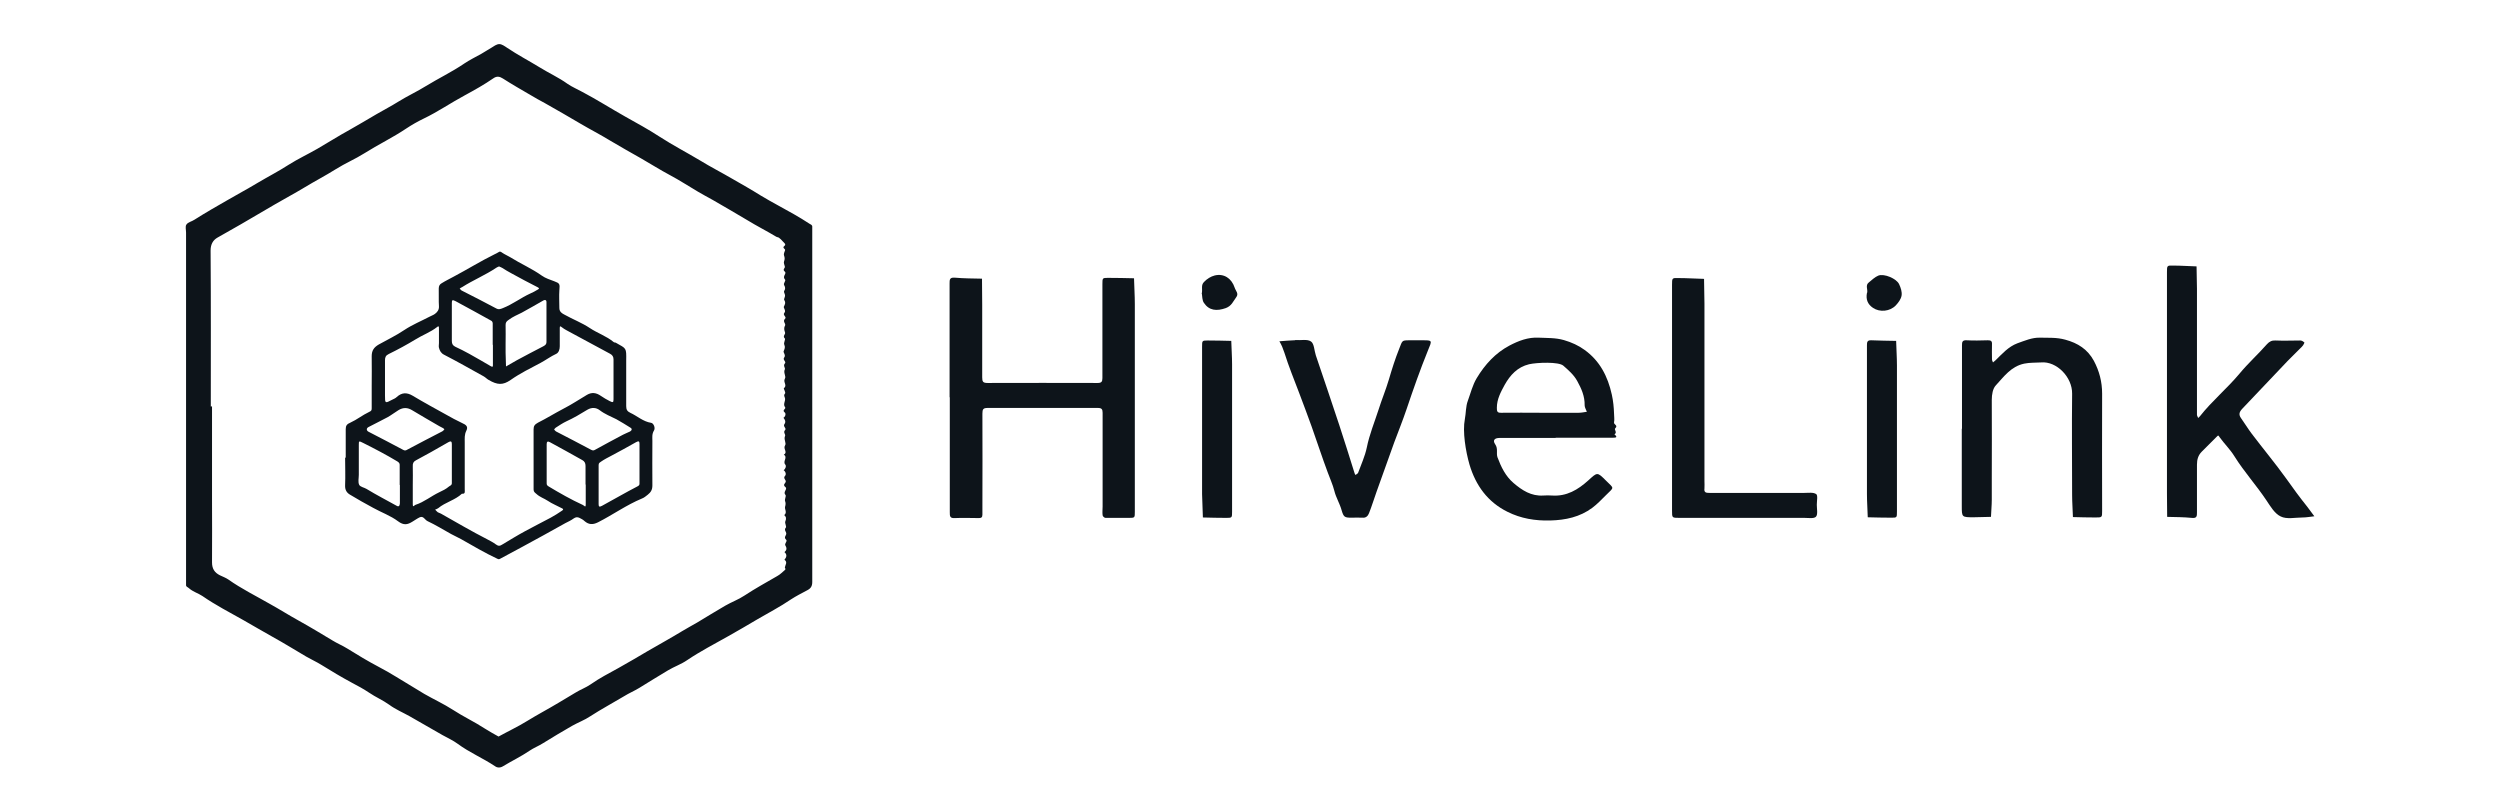
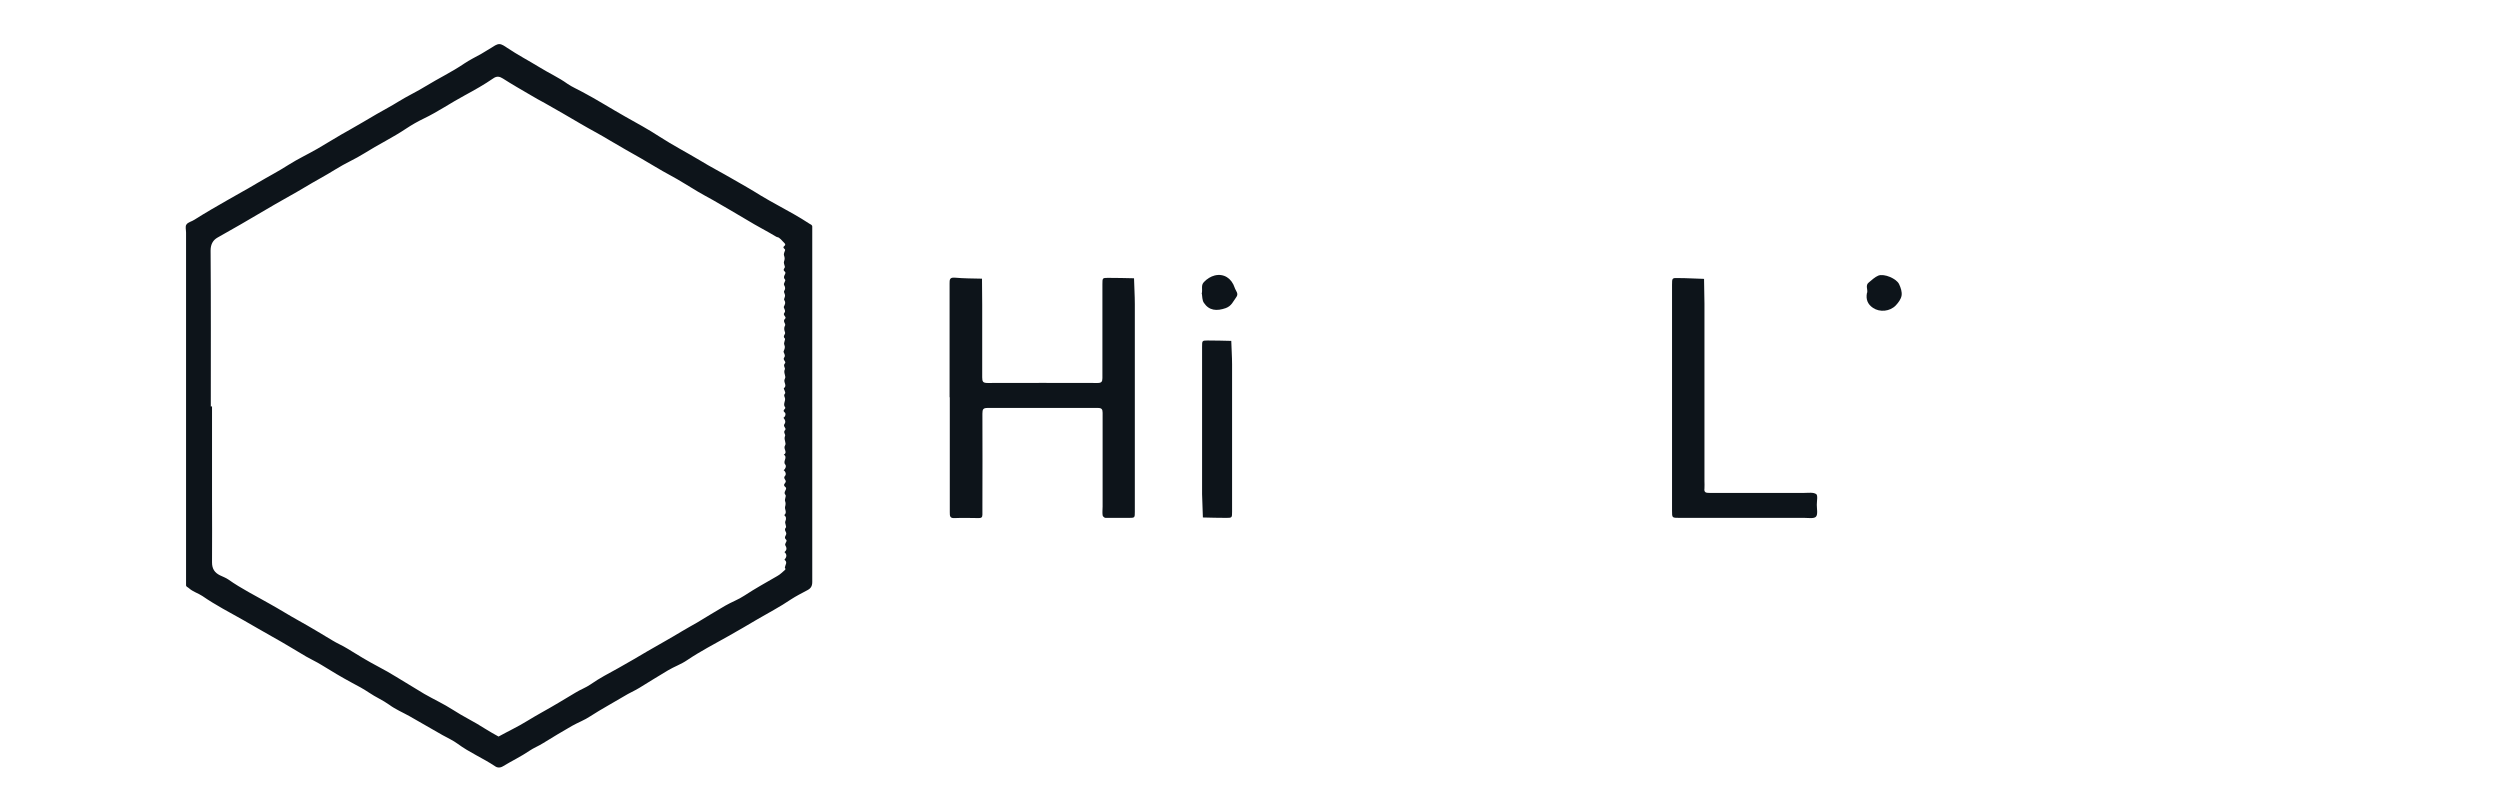
<svg xmlns="http://www.w3.org/2000/svg" id="Layer_1" data-name="Layer 1" viewBox="0 0 124.16 40">
  <defs>
    <style>
      .cls-1 {
        fill: #0d141a;
        stroke-width: 0px;
      }
    </style>
  </defs>
  <path class="cls-1" d="M40.34,20.18c0,2.91,0,5.81,0,8.72,0,.21-.07.32-.24.41-.28.15-.56.29-.82.46-.54.37-1.11.66-1.67.99-.48.28-.96.57-1.45.84-.69.39-1.39.75-2.04,1.19-.29.2-.64.32-.94.5-.48.28-.96.59-1.44.88-.25.15-.51.26-.75.41-.55.33-1.13.64-1.67.99-.28.19-.61.31-.91.48-.49.28-.97.57-1.44.86-.22.14-.46.23-.68.38-.41.28-.87.5-1.3.76-.14.09-.29.09-.41,0-.6-.4-1.27-.68-1.85-1.11-.23-.17-.5-.29-.75-.43-.55-.31-1.09-.63-1.64-.94-.34-.19-.7-.34-1.01-.57-.32-.23-.68-.38-1-.6-.27-.18-.56-.34-.85-.49-.52-.28-1.02-.58-1.52-.89-.24-.15-.51-.27-.75-.41-.56-.33-1.11-.67-1.67-.98-.49-.27-.97-.56-1.45-.83-.69-.39-1.39-.75-2.04-1.2-.21-.14-.47-.21-.67-.39-.06-.06-.15-.06-.14-.17,0-.09,0-.18,0-.28,0-5.74,0-11.47,0-17.21,0-.14-.05-.31.02-.4.08-.12.27-.15.4-.24.55-.35,1.11-.67,1.67-.99.48-.28.97-.54,1.45-.83.52-.31,1.05-.58,1.56-.91.46-.29.95-.52,1.42-.79.54-.31,1.05-.64,1.6-.94.45-.25.89-.52,1.34-.78.36-.21.73-.4,1.08-.62.45-.28.93-.5,1.38-.78.62-.38,1.29-.7,1.89-1.11.27-.18.57-.33.86-.49.16-.09.32-.2.48-.29.13-.08.27-.19.41-.19.12,0,.26.1.38.18.52.35,1.09.65,1.63.98.45.28.94.5,1.37.81.23.16.5.27.75.41.72.38,1.41.82,2.12,1.22.57.32,1.16.64,1.71,1,.65.42,1.34.78,2.01,1.18.52.32,1.07.6,1.6.91.47.27.95.54,1.41.83.28.17.57.33.86.49.53.29,1.06.58,1.56.91.08.05.15.06.14.17,0,.11,0,.22,0,.32v8.58ZM10.53,20.18v4.61c0,1.05.01,2.09,0,3.14,0,.32.13.51.39.64.14.07.29.12.42.21.65.46,1.36.81,2.04,1.2.49.27.96.57,1.45.84.56.31,1.12.65,1.67.98.24.15.51.26.75.41.51.32,1.03.63,1.56.91.29.15.58.32.86.49.47.28.93.57,1.4.85.47.27.97.5,1.42.79.52.34,1.08.6,1.6.94.22.14.44.26.67.39.23-.12.46-.25.7-.37.5-.25.96-.56,1.45-.83.56-.31,1.12-.65,1.67-.98.24-.15.52-.25.75-.41.44-.31.91-.55,1.38-.81.49-.27.97-.56,1.45-.84.57-.33,1.15-.65,1.71-.99.24-.15.5-.28.75-.43.47-.28.93-.57,1.4-.84.31-.18.65-.3.95-.5.53-.35,1.08-.65,1.63-.97.15-.08.26-.2.38-.3.07-.06-.01-.1,0-.13.02-.13.15-.26-.02-.38.11-.13.14-.26,0-.38.11-.09.13-.19.05-.32-.07-.11.12-.22.03-.3-.13-.12.01-.2.01-.3,0-.1-.13-.18-.02-.3.04-.05-.06-.22-.03-.3.06-.14.05-.23-.05-.32.16-.13.01-.28.04-.41.03-.11.04-.18,0-.29-.03-.09.07-.25.02-.3-.14-.15.12-.29,0-.39-.15-.11-.01-.19.01-.25.04-.11-.15-.18-.03-.31.06-.06.04-.2-.07-.28.1-.07.14-.21.08-.28-.14-.16.14-.35-.07-.49.21-.12-.05-.29.06-.46.08-.11-.08-.3,0-.47.04-.07-.11-.18,0-.29.09-.09-.12-.18-.03-.3.08-.11.03-.22-.05-.31.11-.07.13-.22.06-.27-.15-.12.09-.17.02-.26-.11-.14.02-.29,0-.43-.01-.08-.09-.15,0-.25.04-.05-.08-.24-.06-.26.19-.14-.05-.3.05-.47.08-.12-.09-.3,0-.47.03-.07-.1-.18,0-.29.09-.09-.13-.18-.03-.3.09-.11-.06-.25-.03-.31.05-.12.09-.19.03-.33-.04-.08.07-.26.03-.3-.13-.12.04-.2.01-.3-.04-.11-.07-.22,0-.34.05-.1-.14-.21,0-.34.1-.09-.14-.18-.03-.3.09-.1-.06-.25-.03-.3.06-.12.1-.2.02-.33-.03-.05.04-.14.04-.22,0-.08-.07-.17-.05-.22.07-.1.07-.19.01-.29-.07-.11.11-.22.03-.3-.14-.15.11-.29,0-.38-.14-.11.02-.17,0-.25-.02-.09-.07-.19-.04-.26.04-.11.04-.18,0-.29-.03-.07.02-.18.05-.26.03-.08-.17-.11-.03-.22.1-.08-.02-.15-.08-.22-.06-.07-.13-.14-.2-.19-.03-.02-.09-.02-.12-.04-.48-.29-.98-.54-1.45-.83-.57-.34-1.14-.67-1.71-1-.25-.14-.5-.27-.75-.42-.46-.27-.9-.56-1.37-.81-.49-.26-.96-.56-1.45-.84-.51-.29-1.03-.58-1.53-.88-.49-.3-1-.56-1.49-.85-.58-.34-1.16-.68-1.75-1.01-.24-.13-.48-.26-.71-.4-.46-.27-.92-.53-1.37-.82-.17-.11-.31-.13-.48-.01-.45.31-.93.58-1.41.84-.69.37-1.34.82-2.05,1.16-.29.14-.59.31-.86.49-.67.45-1.4.8-2.08,1.23-.46.29-.96.5-1.42.79-.51.32-1.05.6-1.56.91-.48.29-.97.55-1.45.83-.57.33-1.14.67-1.71,1-.38.22-.77.44-1.16.66-.21.12-.34.32-.34.64.02,2.58.01,5.17.01,7.75Z" />
  <path class="cls-1" d="M47.16,19.73c0-1.88,0-3.77,0-5.65,0-.19,0-.31.26-.29.45.04.9.04,1.35.05,0,.43.01.86.01,1.3,0,1.2,0,2.4,0,3.6,0,.22.04.28.27.28,1.82-.01,3.64,0,5.46,0,.19,0,.24-.06.24-.24,0-1.55,0-3.1,0-4.66,0-.31,0-.32.27-.32.43,0,.86.01,1.3.02.01.43.04.86.04,1.29,0,3.43,0,6.87,0,10.3,0,.3,0,.31-.28.31-.39,0-.79,0-1.18,0-.05,0-.14-.08-.14-.13-.02-.14,0-.29,0-.43,0-1.55,0-3.1,0-4.66,0-.18-.05-.24-.24-.24-1.82,0-3.64,0-5.46,0-.23,0-.27.06-.27.28.01,1.53,0,3.06,0,4.59,0,.14,0,.29,0,.43,0,.14-.06.17-.18.17-.39,0-.79-.02-1.18,0-.26.02-.26-.1-.26-.29,0-1.9,0-3.81,0-5.71Z" />
-   <path class="cls-1" d="M107.62,19.42c0-1.96,0-3.93,0-5.89,0-.34,0-.35.31-.34.39,0,.77.03,1.16.04,0,.37.02.74.02,1.11,0,1.94,0,3.89,0,5.83,0,.14,0,.29,0,.43,0,.05.04.1.06.16.03-.03.06-.06.09-.09.6-.76,1.35-1.38,1.96-2.11.43-.52.93-.97,1.37-1.47.12-.13.24-.19.42-.18.41.02.83,0,1.24,0,.06,0,.14.05.19.09.02.01-.03.11-.06.15-.05.07-.11.12-.17.18-.2.2-.41.41-.61.61-.75.78-1.49,1.58-2.24,2.36-.15.16-.19.29-.06.47.18.25.34.52.53.77.56.74,1.16,1.46,1.7,2.21.34.48.69.96,1.06,1.42.12.15.23.32.35.47-.19.02-.39.06-.58.06-.37,0-.79.1-1.09-.05-.3-.14-.51-.5-.71-.8-.5-.75-1.11-1.42-1.59-2.19-.21-.34-.5-.62-.73-.94-.06-.08-.06-.13-.14-.04-.25.25-.5.5-.75.75-.18.18-.24.39-.24.65,0,.79,0,1.57,0,2.36,0,.19,0,.31-.26.28-.4-.04-.81-.04-1.22-.05,0-.39-.01-.78-.01-1.17,0-1.69,0-3.39,0-5.08Z" />
-   <path class="cls-1" d="M77.27,21.75c-.93,0-1.86,0-2.79,0-.26,0-.36.12-.22.32.15.22.04.43.11.64.18.48.4.94.8,1.28.42.36.88.66,1.48.62.14-.01.29-.01.43,0,.73.05,1.29-.29,1.8-.75.45-.41.44-.43.87,0,.43.43.43.31,0,.74-.22.22-.43.44-.67.62-.62.46-1.33.61-2.09.63-.75.02-1.46-.1-2.12-.43-.99-.49-1.58-1.31-1.89-2.35-.19-.66-.35-1.64-.23-2.25.06-.31.04-.63.15-.92.14-.38.23-.77.44-1.12.41-.68.93-1.25,1.63-1.62.44-.23.92-.42,1.45-.39.42.02.83,0,1.25.12.38.11.73.27,1.03.49.75.54,1.15,1.31,1.35,2.22.07.32.1.63.11.94,0,.14.03.3,0,.43-.03.12.22.15.06.3-.07.07.12.21-.04.3.16.14.1.17-.08.17-.85,0-1.69,0-2.54,0h-.31ZM76.55,20.5c.62,0,1.24,0,1.85,0,.14,0,.27-.03.41-.05-.04-.11-.11-.21-.11-.32.01-.45-.16-.83-.37-1.21-.17-.31-.44-.54-.69-.76-.23-.2-1.3-.16-1.7-.07-.58.14-.94.54-1.21,1.02-.19.35-.39.71-.39,1.14,0,.17.01.26.22.25.66-.01,1.32,0,1.98,0Z" />
-   <path class="cls-1" d="M97.44,21.31c0-1.39,0-2.77,0-4.16,0-.17.02-.26.23-.25.35.02.7.01,1.05,0,.15,0,.22.03.21.2-.01.25,0,.5,0,.74,0,.06.03.11.05.16.04-.04.09-.07.13-.11.33-.32.63-.67,1.08-.84.37-.13.73-.29,1.12-.28.42.01.83-.02,1.26.1.63.17,1.11.48,1.42,1.05.27.51.41,1.04.41,1.63-.01,1.94,0,3.89,0,5.83,0,.32,0,.32-.34.32-.37,0-.74-.01-1.11-.02-.01-.37-.04-.73-.04-1.1,0-1.68-.02-3.35,0-5.03.01-.82-.77-1.62-1.54-1.55-.28.02-.55,0-.84.06-.66.14-1.01.65-1.41,1.08-.15.16-.2.45-.2.72.01,1.3,0,2.61,0,3.91,0,.35,0,.7,0,1.05,0,.28-.03.57-.04.85-.29,0-.57.02-.86.02-.59,0-.59,0-.59-.56,0-1.28,0-2.56,0-3.85Z" />
  <path class="cls-1" d="M83.04,19.73c0-1.86,0-3.72,0-5.58,0-.34,0-.35.31-.34.43,0,.86.03,1.28.04,0,.41.02.82.02,1.23,0,2.94,0,5.87,0,8.81,0,.12.01.25,0,.37-.03.21.09.22.25.22,1.57,0,3.14,0,4.71,0,.2,0,.45-.04.59.06.09.06.03.34.03.53,0,.2.06.48-.04.59-.1.11-.38.06-.58.06-2.07,0-4.13,0-6.2,0-.37,0-.37,0-.37-.35,0-1.88,0-3.76,0-5.64Z" />
-   <path class="cls-1" d="M64.34,16.89c.26.02.59-.06.77.07.16.11.16.45.24.69.39,1.16.79,2.32,1.17,3.48.26.78.5,1.57.75,2.36.01.04.03.07.05.1.04-.04.11-.06.13-.11.15-.41.34-.82.43-1.25.13-.65.38-1.25.58-1.87.16-.51.37-1.01.52-1.52.15-.51.31-1.02.51-1.52.16-.4.12-.42.49-.42.23,0,.45,0,.68,0,.48,0,.47,0,.26.5-.39.96-.73,1.93-1.06,2.91-.19.56-.41,1.11-.62,1.67-.29.81-.58,1.62-.87,2.43-.13.36-.24.73-.38,1.08-.05.13-.15.24-.32.22-.19-.01-.37,0-.56,0-.33,0-.38-.03-.48-.37-.09-.33-.28-.63-.36-.96-.08-.32-.22-.61-.33-.92-.28-.75-.53-1.52-.8-2.28-.2-.56-.41-1.11-.62-1.67-.25-.66-.52-1.32-.73-1.99-.07-.21-.14-.39-.25-.57.24-.02.48-.04.72-.05.02,0,.04,0,.06,0,0,0,0,0,0-.01Z" />
  <path class="cls-1" d="M59.7,21.31c0-1.36,0-2.73,0-4.09,0-.3,0-.31.28-.31.39,0,.78.01,1.17.02.01.39.04.78.04,1.16,0,2.44,0,4.88,0,7.32,0,.3,0,.31-.28.31-.39,0-.78-.01-1.17-.02-.01-.39-.03-.78-.04-1.16,0-1.07,0-2.15,0-3.22Z" />
-   <path class="cls-1" d="M92.72,21.25c0-1.36,0-2.73,0-4.09,0-.17.01-.27.22-.26.41.02.82.02,1.23.03.01.41.04.82.04,1.22,0,2.42,0,4.84,0,7.25,0,.31,0,.31-.28.31-.39,0-.78-.01-1.17-.02-.01-.39-.04-.77-.04-1.16,0-1.1,0-2.19,0-3.29Z" />
+   <path class="cls-1" d="M92.72,21.25Z" />
  <path class="cls-1" d="M59.68,14.6c.06-.24-.05-.42.11-.59.15-.16.34-.28.54-.33.46-.11.84.15.99.61.05.16.22.29.07.48-.15.2-.22.42-.51.53-.45.16-.83.13-1.09-.26-.09-.13-.08-.34-.1-.45Z" />
  <path class="cls-1" d="M92.73,14.54c.04-.17-.1-.37.08-.51.15-.12.3-.27.47-.34.29-.12.92.15,1.04.43.08.17.15.38.12.56-.03.18-.16.35-.29.49-.29.3-.79.35-1.13.12-.27-.18-.36-.43-.3-.74Z" />
-   <path class="cls-1" d="M17.17,22.74c0-.48,0-.95,0-1.43,0-.17.06-.25.23-.32.33-.15.61-.38.93-.53.11-.05.13-.08.13-.18,0-.37,0-.74,0-1.11,0-.49.01-.98,0-1.48,0-.28.11-.44.35-.58.43-.24.87-.45,1.27-.72.39-.26.83-.44,1.25-.66.09-.05.19-.08.27-.14.12-.09.21-.2.2-.38-.02-.29,0-.58-.01-.88,0-.13.05-.21.14-.26.19-.12.4-.22.6-.33.68-.36,1.34-.77,2.03-1.11.06-.03.13-.06.19-.1.08-.06.12-.03.19.02.13.09.28.15.41.23.51.32,1.07.56,1.56.91.18.13.41.2.62.28.27.1.28.13.25.45-.02.29,0,.58,0,.88,0,.19.14.27.26.33.41.23.86.4,1.25.66.39.26.83.4,1.19.7.03.03.09.01.12.04.51.29.51.23.5.88,0,.75,0,1.51,0,2.26,0,.17.05.26.2.33.35.16.64.44,1.04.5.12.02.22.25.14.38-.11.18-.08.35-.08.52,0,.74-.01,1.48,0,2.21,0,.22-.08.34-.23.46-.09.07-.18.15-.29.19-.77.32-1.45.81-2.18,1.18-.26.13-.46.12-.67-.06-.07-.07-.17-.12-.25-.16-.1-.05-.19-.04-.29.03-.12.09-.27.16-.41.23-.72.41-1.45.8-2.18,1.2-.35.19-.71.38-1.06.57-.06.03-.07.03-.14,0-.62-.29-1.21-.64-1.81-.98-.16-.09-.33-.16-.49-.25-.39-.22-.77-.45-1.17-.64-.13-.06-.2-.27-.38-.19-.13.06-.25.15-.37.22-.24.15-.43.19-.71-.02-.37-.28-.83-.44-1.24-.67-.39-.21-.78-.43-1.16-.66-.16-.1-.24-.24-.23-.46.02-.46,0-.92,0-1.38ZM26.5,22.84c0-.51,0-1.01,0-1.52,0-.17.06-.24.22-.33.42-.21.82-.46,1.24-.68.41-.21.79-.46,1.19-.7.24-.14.46-.11.69.05.14.1.29.18.44.26.16.08.19.07.19-.09,0-.66,0-1.32,0-1.98,0-.14-.06-.22-.17-.28-.72-.39-1.43-.77-2.15-1.16-.09-.05-.18-.1-.25-.16-.06-.05-.1-.07-.1.03,0,.31,0,.61,0,.92,0,.15-.05.31-.17.37-.28.13-.52.31-.78.45-.51.27-1.02.52-1.49.85-.39.27-.66.25-1.09,0-.09-.05-.16-.13-.25-.18-.65-.36-1.3-.73-1.96-1.07-.16-.08-.22-.2-.26-.35-.02-.07,0-.15,0-.23,0-.25,0-.49,0-.74,0-.05,0-.14-.09-.06-.33.26-.73.4-1.08.62-.43.26-.87.5-1.32.72-.15.07-.19.16-.19.31,0,.58,0,1.17,0,1.75,0,.4,0,.4.36.21.08-.04.16-.07.22-.13.25-.23.5-.24.79-.07.55.33,1.12.64,1.68.95.25.14.5.28.76.4.23.1.33.19.23.39-.1.2-.08.38-.08.57,0,.78,0,1.57,0,2.35,0,.1.04.23-.14.21-.34.32-.82.42-1.18.72-.04.03-.1.05-.15.07.04.04.08.09.13.13.05.03.11.04.16.07.76.43,1.51.87,2.29,1.27.15.08.31.16.44.26.12.09.2.08.32,0,.37-.22.74-.45,1.11-.65.42-.23.86-.45,1.29-.68.19-.1.37-.22.55-.34.03-.02.12-.07.02-.12-.24-.13-.5-.23-.72-.38-.18-.12-.39-.18-.56-.34-.08-.07-.14-.1-.14-.22,0-.49,0-.98,0-1.48ZM25.11,17.06c0,.15,0,.31,0,.46,0,.23.02.45.02.68.18-.1.36-.21.54-.31.43-.23.86-.46,1.29-.68.1-.05.18-.1.18-.23,0-.66,0-1.32,0-1.98,0-.11-.08-.12-.15-.08-.36.2-.72.42-1.08.61-.22.11-.44.2-.64.35-.11.08-.16.12-.16.26.01.31,0,.61,0,.92ZM24.47,17.12c0-.35,0-.71,0-1.06,0-.05-.03-.11-.07-.13-.59-.33-1.18-.65-1.77-.97-.16-.08-.19-.07-.19.09,0,.63,0,1.26,0,1.89,0,.14.05.22.17.28.23.11.46.22.69.35.36.2.72.41,1.08.62.09.05.1.02.1-.05,0-.34,0-.68,0-1.01ZM19.85,24.09c0-.32,0-.65,0-.97,0-.08,0-.13-.11-.2-.55-.33-1.12-.63-1.7-.92-.22-.11-.22-.11-.22.1,0,.49,0,.98,0,1.48,0,.17-.05.36.02.5.05.1.24.13.36.2.49.3,1,.56,1.5.84.1.06.15.01.16-.12,0-.31,0-.61,0-.92ZM31.76,23.01c0-.32,0-.65,0-.97,0-.13-.04-.15-.17-.08-.41.23-.82.46-1.24.68-.17.09-.33.17-.49.28-.08.06-.13.07-.13.18,0,.65,0,1.29,0,1.94,0,.13.04.15.17.08.59-.32,1.17-.66,1.77-.97.1-.05.09-.1.09-.17,0-.32,0-.65,0-.97ZM22.07,21.32s-.04-.05-.07-.06c-.06-.04-.13-.06-.19-.1-.44-.26-.89-.51-1.33-.78-.24-.15-.46-.15-.69-.01-.18.11-.36.25-.54.35-.31.17-.63.32-.95.49-.11.06-.11.17,0,.23.58.3,1.16.6,1.74.91.08.04.12.02.19-.02.58-.31,1.16-.61,1.74-.91.04-.02.07-.06.1-.1ZM27.52,21.33s.06.08.1.1c.58.3,1.16.6,1.74.91.08.04.12.04.19,0,.46-.26.93-.5,1.39-.75.11-.06.23-.1.35-.16.1-.06.11-.14.02-.19-.23-.14-.46-.29-.7-.42-.28-.14-.57-.25-.83-.45-.17-.13-.39-.15-.61-.02-.34.21-.68.41-1.05.58-.17.08-.35.2-.52.31-.03.02-.06.06-.08.09ZM24.79,13.23c-.05.02-.1.04-.13.06-.55.37-1.16.62-1.71.97-.04.02-.08.04-.12.07.03.03.06.08.1.1.57.29,1.14.58,1.7.88.14.08.22.04.35-.01.48-.19.89-.51,1.35-.72.13-.06.26-.12.38-.2.05-.03.1-.06,0-.11-.44-.22-.88-.46-1.32-.7-.15-.08-.3-.17-.44-.26-.05-.03-.1-.05-.15-.07ZM20.5,24.06c0,.32,0,.65,0,.97,0,.21.07.06.14.04.43-.14.77-.43,1.17-.62.17-.08.34-.16.49-.29.06-.05.14-.05.14-.17,0-.65,0-1.29,0-1.94,0-.13-.05-.16-.17-.09-.29.16-.57.33-.86.49-.25.14-.5.27-.75.41-.12.06-.17.15-.16.29.01.31,0,.61,0,.92ZM29.08,24.06c0-.31,0-.62,0-.92,0-.14-.05-.23-.16-.29-.54-.3-1.07-.6-1.61-.89-.11-.06-.16-.03-.16.1,0,.65,0,1.29,0,1.94,0,.08.02.11.1.16.55.33,1.11.65,1.7.92.08.04.14.16.14-.04,0-.32,0-.65,0-.97Z" />
</svg>